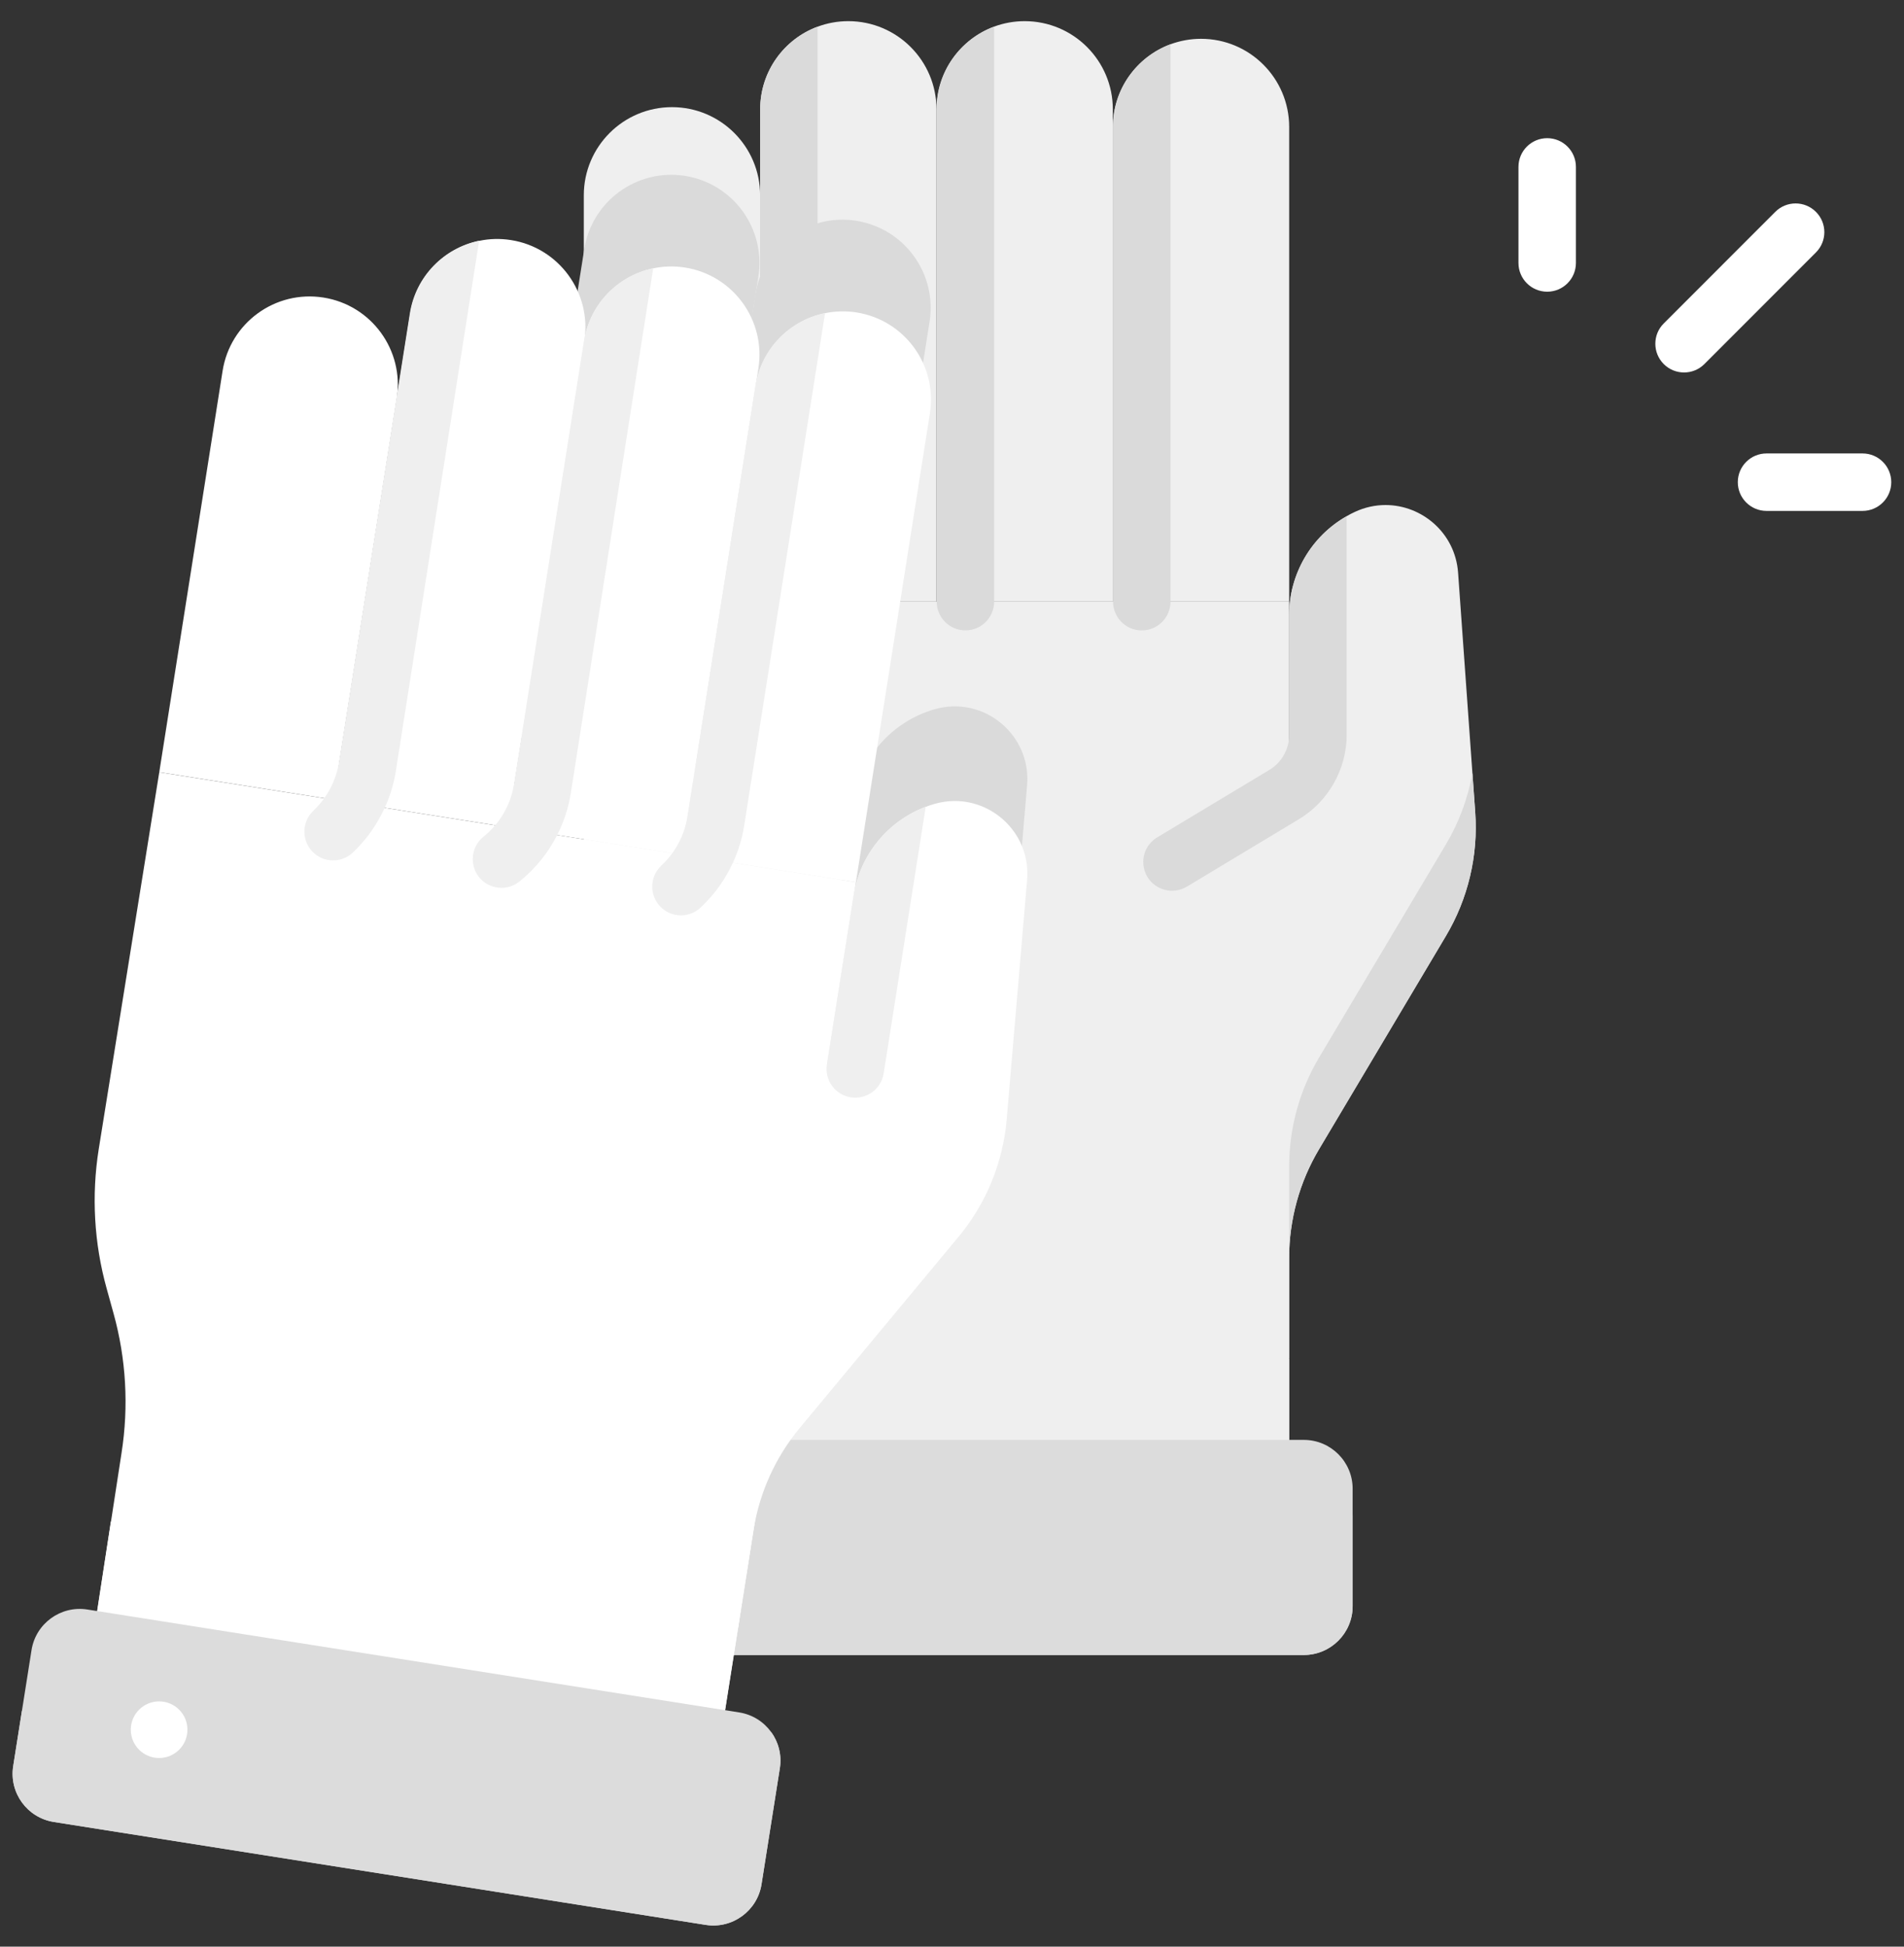
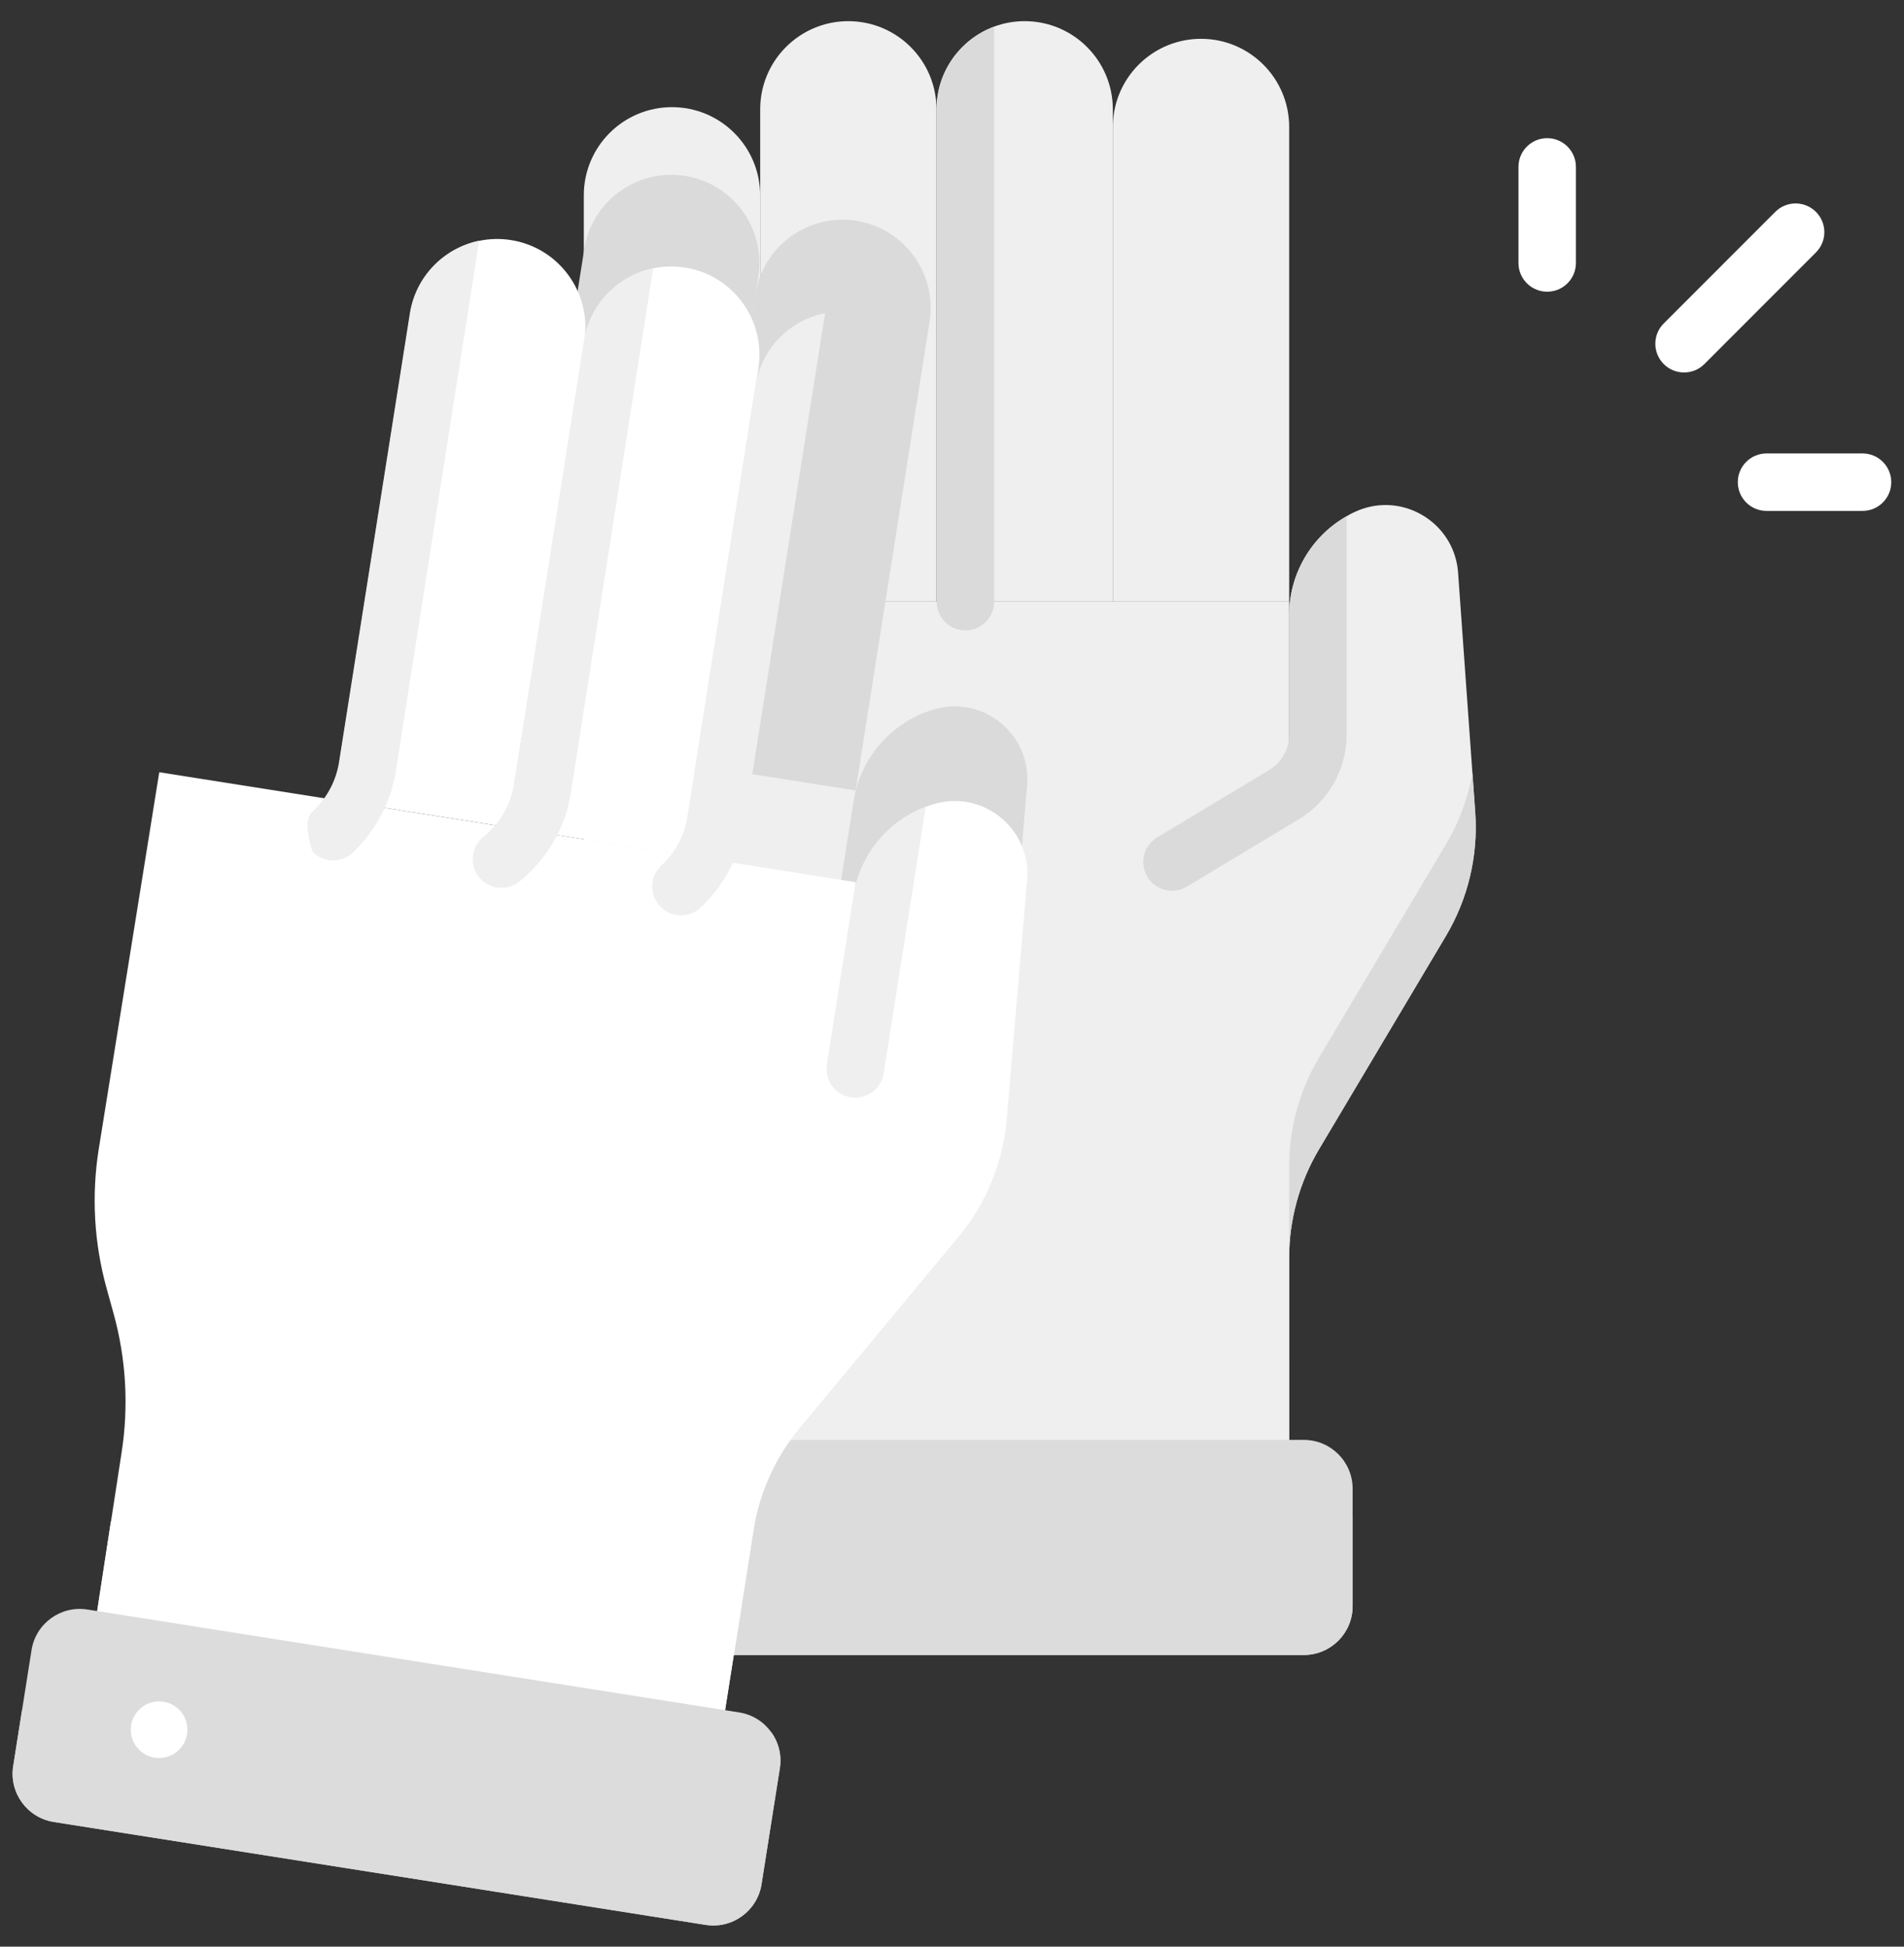
<svg xmlns="http://www.w3.org/2000/svg" width="45" height="46" viewBox="0 0 45 46" fill="none">
  <rect x="0" y="0" width="45" height="46" fill="#333333" stroke="none" />
  <g clip-path="url(#clip0_149_4757)">
    <path d="M15.882 2.532C17.032 2.532 17.965 3.465 17.965 4.615L17.965 14.216L13.798 14.216L13.798 4.615C13.798 3.465 14.731 2.532 15.882 2.532Z" fill="#EFEFEF" />
    <path d="M22.133 14.217L17.967 14.217L17.967 2.583C17.967 1.687 18.532 0.924 19.325 0.63C19.55 0.546 19.795 0.5 20.049 0.5C21.2 0.5 22.133 1.433 22.133 2.583L22.133 14.217Z" fill="#EFEFEF" />
    <path d="M26.301 14.217L22.134 14.217L22.134 2.583C22.134 1.688 22.699 0.925 23.492 0.63C23.718 0.546 23.962 0.5 24.217 0.5C25.368 0.5 26.301 1.433 26.301 2.583L26.301 14.217Z" fill="#EFEFEF" />
    <path d="M30.469 14.217L26.302 14.217L26.302 3.001C26.302 2.105 26.867 1.342 27.66 1.047C27.886 0.964 28.13 0.917 28.385 0.917C29.536 0.917 30.469 1.85 30.469 3.001L30.469 14.217Z" fill="#EFEFEF" />
    <path d="M30.469 14.217L30.469 28.537L30.469 35.98L15.454 35.98L15.454 31.583C15.454 30.471 15.215 29.372 14.755 28.361L14.501 27.804C14.04 26.792 13.802 25.693 13.802 24.581L13.802 14.217L30.469 14.217Z" fill="#EFEFEF" />
    <path d="M30.469 32.103L30.469 35.98L15.454 35.98L15.454 32.103L30.469 32.103Z" fill="#EFEFEF" />
    <path d="M15.217 39.108L30.815 39.108C31.452 39.108 31.969 38.592 31.969 37.954L31.969 35.179C31.969 34.542 31.452 34.025 30.815 34.025L15.217 34.025C14.58 34.025 14.063 34.542 14.063 35.179L14.063 37.954C14.063 38.592 14.58 39.108 15.217 39.108Z" fill="#DCDCDC" />
    <path d="M31.969 37.954L31.969 35.789C31.969 36.426 31.452 36.942 30.815 36.942L15.217 36.942C14.58 36.942 14.063 36.426 14.063 35.789L14.063 37.954C14.063 38.591 14.58 39.108 15.217 39.108L30.815 39.108C31.452 39.108 31.969 38.591 31.969 37.954Z" fill="#DCDCDC" />
    <path d="M30.468 32.096L26.178 32.096L26.178 21.16L27.069 20.623L30.468 18.578L30.468 14.534C30.468 13.562 30.992 12.672 31.826 12.198C31.889 12.161 31.954 12.128 32.02 12.097C32.258 11.986 32.505 11.934 32.746 11.934C33.607 11.934 34.393 12.593 34.461 13.532L34.866 19.194C34.939 20.216 34.697 21.237 34.172 22.119L31.175 27.156C30.713 27.933 30.468 28.82 30.468 29.723L30.468 32.096Z" fill="#EFEFEF" />
    <path d="M17.807 33.929L17.437 36.273L13.198 35.604L14.903 24.801L19.545 22.92L20.175 18.924C20.338 17.893 21.084 17.049 22.088 16.76C23.245 16.427 24.377 17.358 24.275 18.558L23.792 24.213C23.705 25.235 23.307 26.206 22.651 26.995L18.905 31.503C18.327 32.198 17.948 33.036 17.807 33.929Z" fill="#DADADA" />
    <path d="M16.19 4.156C15.054 3.977 13.987 4.753 13.808 5.889L11.994 17.381L16.11 18.03L17.923 6.539C18.103 5.402 17.327 4.336 16.19 4.156Z" fill="#DADADA" />
    <path d="M21.97 7.6C22.15 6.463 21.374 5.397 20.237 5.217C19.101 5.038 18.034 5.814 17.855 6.95L16.106 18.03L20.222 18.679L21.97 7.6Z" fill="#DADADA" />
    <path d="M34.173 19.954L31.175 24.991C30.713 25.768 30.469 26.655 30.469 27.558L30.469 29.724C30.469 28.82 30.712 27.933 31.175 27.157L34.173 22.119C34.697 21.238 34.939 20.217 34.866 19.194L34.8 18.269C34.694 18.861 34.484 19.432 34.173 19.954Z" fill="#DADADA" />
-     <path d="M18.645 14.896C18.269 14.896 17.966 14.592 17.966 14.217L17.966 2.583C17.966 1.687 18.531 0.924 19.324 0.63L19.324 14.217C19.324 14.592 19.02 14.896 18.645 14.896Z" fill="#DADADA" />
    <path d="M22.817 14.896C22.442 14.896 22.138 14.592 22.138 14.217L22.138 2.583C22.138 1.688 22.703 0.925 23.496 0.63L23.496 14.217C23.496 14.592 23.193 14.896 22.817 14.896Z" fill="#DADADA" />
-     <path d="M26.985 14.897C26.61 14.897 26.306 14.593 26.306 14.218L26.306 3.001C26.306 2.106 26.871 1.343 27.664 1.047L27.664 14.218C27.664 14.593 27.36 14.897 26.985 14.897Z" fill="#DADADA" />
    <path d="M27.117 20.72C27.099 20.689 27.084 20.658 27.071 20.626C27.037 20.543 27.02 20.456 27.02 20.37C27.02 20.139 27.138 19.915 27.349 19.788L30.001 18.193C30.291 18.019 30.47 17.701 30.47 17.363L30.47 14.536C30.47 13.564 30.993 12.674 31.828 12.2L31.828 17.363C31.828 18.175 31.396 18.938 30.702 19.356L28.05 20.952C27.728 21.145 27.311 21.041 27.117 20.72Z" fill="#DADADA" />
-     <path d="M7.644 7.031C8.78 7.21 9.556 8.277 9.377 9.413L7.88 18.897L3.764 18.247L5.261 8.764C5.44 7.627 6.507 6.851 7.644 7.031Z" fill="white" />
    <path d="M11.997 19.547L9.1 19.09L7.881 18.897L8.018 18.027L8.021 18.011L9.695 7.406C9.834 6.524 10.506 5.86 11.332 5.69C11.57 5.64 11.822 5.633 12.077 5.673C13.213 5.852 13.989 6.919 13.81 8.056L11.997 19.547Z" fill="white" />
    <path d="M16.11 20.196L13.174 19.734L11.994 19.547L12.151 18.547C12.153 18.539 12.155 18.531 12.156 18.523L12.255 17.889L13.807 8.055C13.947 7.174 14.618 6.512 15.443 6.34C15.682 6.29 15.934 6.282 16.191 6.322C17.327 6.502 18.103 7.568 17.924 8.705L16.11 20.196Z" fill="white" />
-     <path d="M20.229 20.846L17.33 20.388L16.114 20.196L16.255 19.298L16.318 18.897L17.862 9.116C18.002 8.232 18.679 7.566 19.508 7.399C19.744 7.351 19.993 7.343 20.245 7.383C21.381 7.563 22.157 8.63 21.978 9.766L20.229 20.846Z" fill="white" />
    <path d="M17.437 38.508L13.199 37.839L14.904 27.036L19.545 25.155L20.176 21.16C20.327 20.201 20.982 19.404 21.881 19.065C21.949 19.039 22.018 19.016 22.088 18.996C22.249 18.95 22.41 18.928 22.567 18.928C23.537 18.928 24.363 19.761 24.275 20.793L23.793 26.448C23.705 27.471 23.308 28.441 22.651 29.23L18.905 33.739C18.327 34.433 17.949 35.272 17.807 36.163L17.437 38.508Z" fill="white" />
    <path d="M16.833 42.343L2.002 40.002L2.623 35.955L2.873 34.331C3.045 33.232 2.981 32.109 2.684 31.038L2.521 30.449C2.223 29.378 2.159 28.255 2.333 27.157L3.764 18.248L20.227 20.847L17.994 34.991L17.472 38.299L16.833 42.343Z" fill="white" />
    <path d="M16.83 42.342L1.999 40.001L2.62 35.954L17.469 38.298L16.83 42.342Z" fill="white" />
    <path d="M1.272 43.054L16.679 45.486C17.308 45.585 17.899 45.155 17.998 44.526L18.431 41.785C18.53 41.155 18.101 40.565 17.471 40.465L2.064 38.033C1.435 37.934 0.844 38.364 0.745 38.993L0.312 41.734C0.213 42.364 0.642 42.954 1.272 43.054Z" fill="#DCDCDC" />
    <path d="M17.998 44.526L18.431 41.784C18.481 41.47 18.398 41.165 18.225 40.926L17.998 42.36C17.899 42.99 17.308 43.419 16.679 43.32L1.272 40.888C0.957 40.838 0.692 40.666 0.518 40.427L0.312 41.734C0.213 42.364 0.642 42.954 1.272 43.053L16.679 45.485C17.308 45.585 17.899 45.155 17.998 44.526Z" fill="#DCDCDC" />
-     <path d="M7.384 20.124C7.257 19.992 7.194 19.822 7.194 19.652C7.194 19.474 7.262 19.297 7.4 19.164L7.426 19.138C7.733 18.841 7.941 18.447 8.01 18.026L8.013 18.01L9.687 7.405C9.827 6.523 10.498 5.859 11.324 5.689L9.355 18.222C9.308 18.522 9.219 18.814 9.092 19.089C8.918 19.471 8.674 19.822 8.371 20.115L8.344 20.141C8.075 20.401 7.645 20.394 7.384 20.124Z" fill="#EFEFEF" />
+     <path d="M7.384 20.124C7.194 19.474 7.262 19.297 7.4 19.164L7.426 19.138C7.733 18.841 7.941 18.447 8.01 18.026L8.013 18.01L9.687 7.405C9.827 6.523 10.498 5.859 11.324 5.689L9.355 18.222C9.308 18.522 9.219 18.814 9.092 19.089C8.918 19.471 8.674 19.822 8.371 20.115L8.344 20.141C8.075 20.401 7.645 20.394 7.384 20.124Z" fill="#EFEFEF" />
    <path d="M11.322 20.727C11.222 20.602 11.173 20.451 11.173 20.302C11.173 20.103 11.26 19.906 11.426 19.772C11.809 19.465 12.065 19.03 12.146 18.546C12.148 18.538 12.15 18.53 12.151 18.522L12.25 17.888L13.802 8.054C13.942 7.173 14.613 6.51 15.438 6.339L13.492 18.734C13.437 19.085 13.327 19.422 13.168 19.733C12.955 20.154 12.653 20.528 12.277 20.83C11.985 21.065 11.558 21.019 11.322 20.727Z" fill="#EFEFEF" />
    <path d="M15.602 21.419C15.477 21.287 15.415 21.119 15.415 20.951C15.415 20.771 15.485 20.592 15.626 20.459L15.649 20.436C15.966 20.135 16.179 19.73 16.247 19.297L16.31 18.896L17.854 9.116C17.994 8.231 18.671 7.565 19.5 7.398L17.701 18.795L17.652 19.108L17.589 19.509C17.541 19.813 17.45 20.108 17.322 20.387C17.144 20.773 16.895 21.126 16.585 21.42L16.562 21.443C16.29 21.701 15.86 21.691 15.602 21.419Z" fill="#EFEFEF" />
    <path d="M20.108 25.93C19.738 25.872 19.485 25.525 19.543 25.154L20.174 21.159C20.325 20.2 20.98 19.403 21.879 19.064L20.885 25.365C20.826 25.737 20.478 25.989 20.108 25.93Z" fill="#EFEFEF" />
    <path d="M3.091 40.873C3.091 41.243 3.391 41.542 3.76 41.542C4.13 41.542 4.43 41.243 4.43 40.873C4.43 40.504 4.13 40.204 3.76 40.204C3.391 40.204 3.091 40.504 3.091 40.873Z" fill="white" />
    <path d="M39.123 8.123C39.123 7.949 39.189 7.775 39.322 7.643L41.958 5.006C42.223 4.741 42.653 4.741 42.918 5.006C43.184 5.271 43.184 5.701 42.918 5.966L40.282 8.603C40.017 8.868 39.587 8.868 39.322 8.603C39.189 8.47 39.123 8.296 39.123 8.123Z" fill="white" />
    <path d="M41.072 11.394C41.072 11.019 41.376 10.715 41.751 10.715L44.02 10.715C44.395 10.715 44.699 11.019 44.699 11.394C44.699 11.769 44.395 12.073 44.02 12.073L41.751 12.073C41.376 12.073 41.072 11.769 41.072 11.394Z" fill="white" />
    <path d="M35.888 6.214L35.888 3.944C35.888 3.569 36.192 3.265 36.567 3.265C36.942 3.265 37.246 3.569 37.246 3.944L37.246 6.214C37.246 6.589 36.942 6.893 36.567 6.893C36.192 6.893 35.888 6.589 35.888 6.214Z" fill="white" />
  </g>
  <defs>
    <clipPath id="clip0_149_4757">
      <rect width="45" height="45" fill="white" transform="translate(45 0.5) rotate(90)" />
    </clipPath>
  </defs>
</svg>